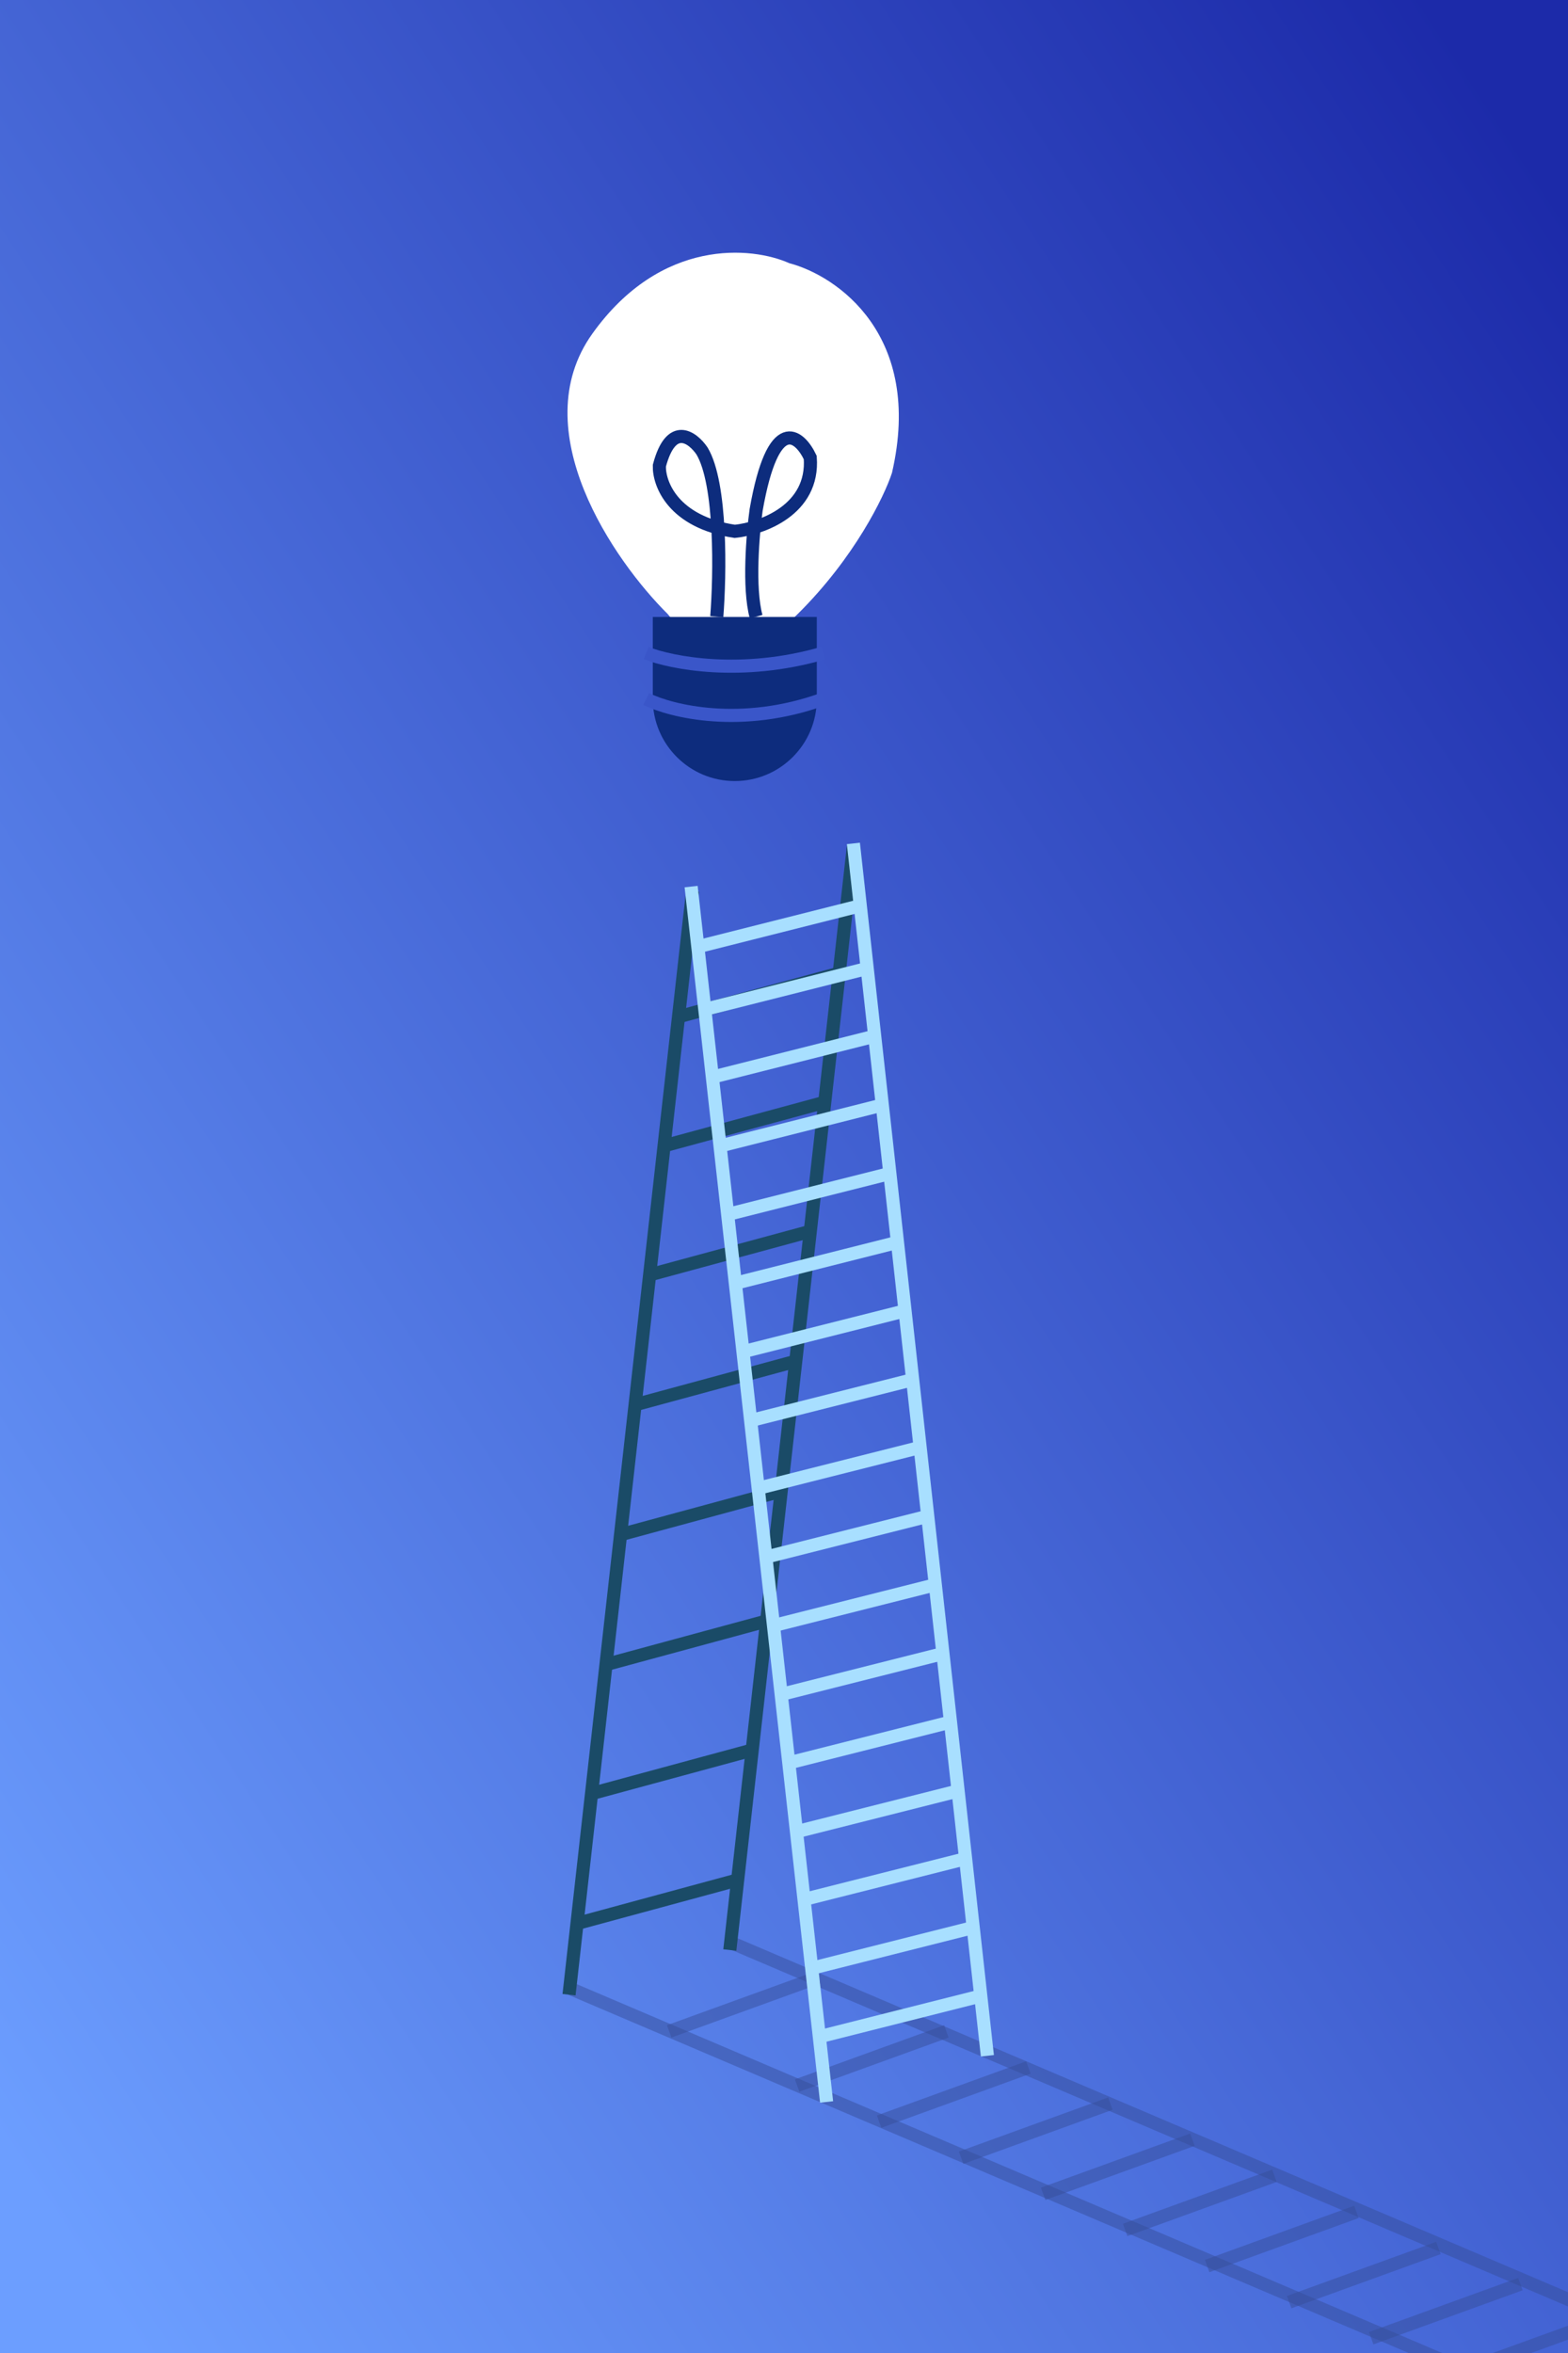
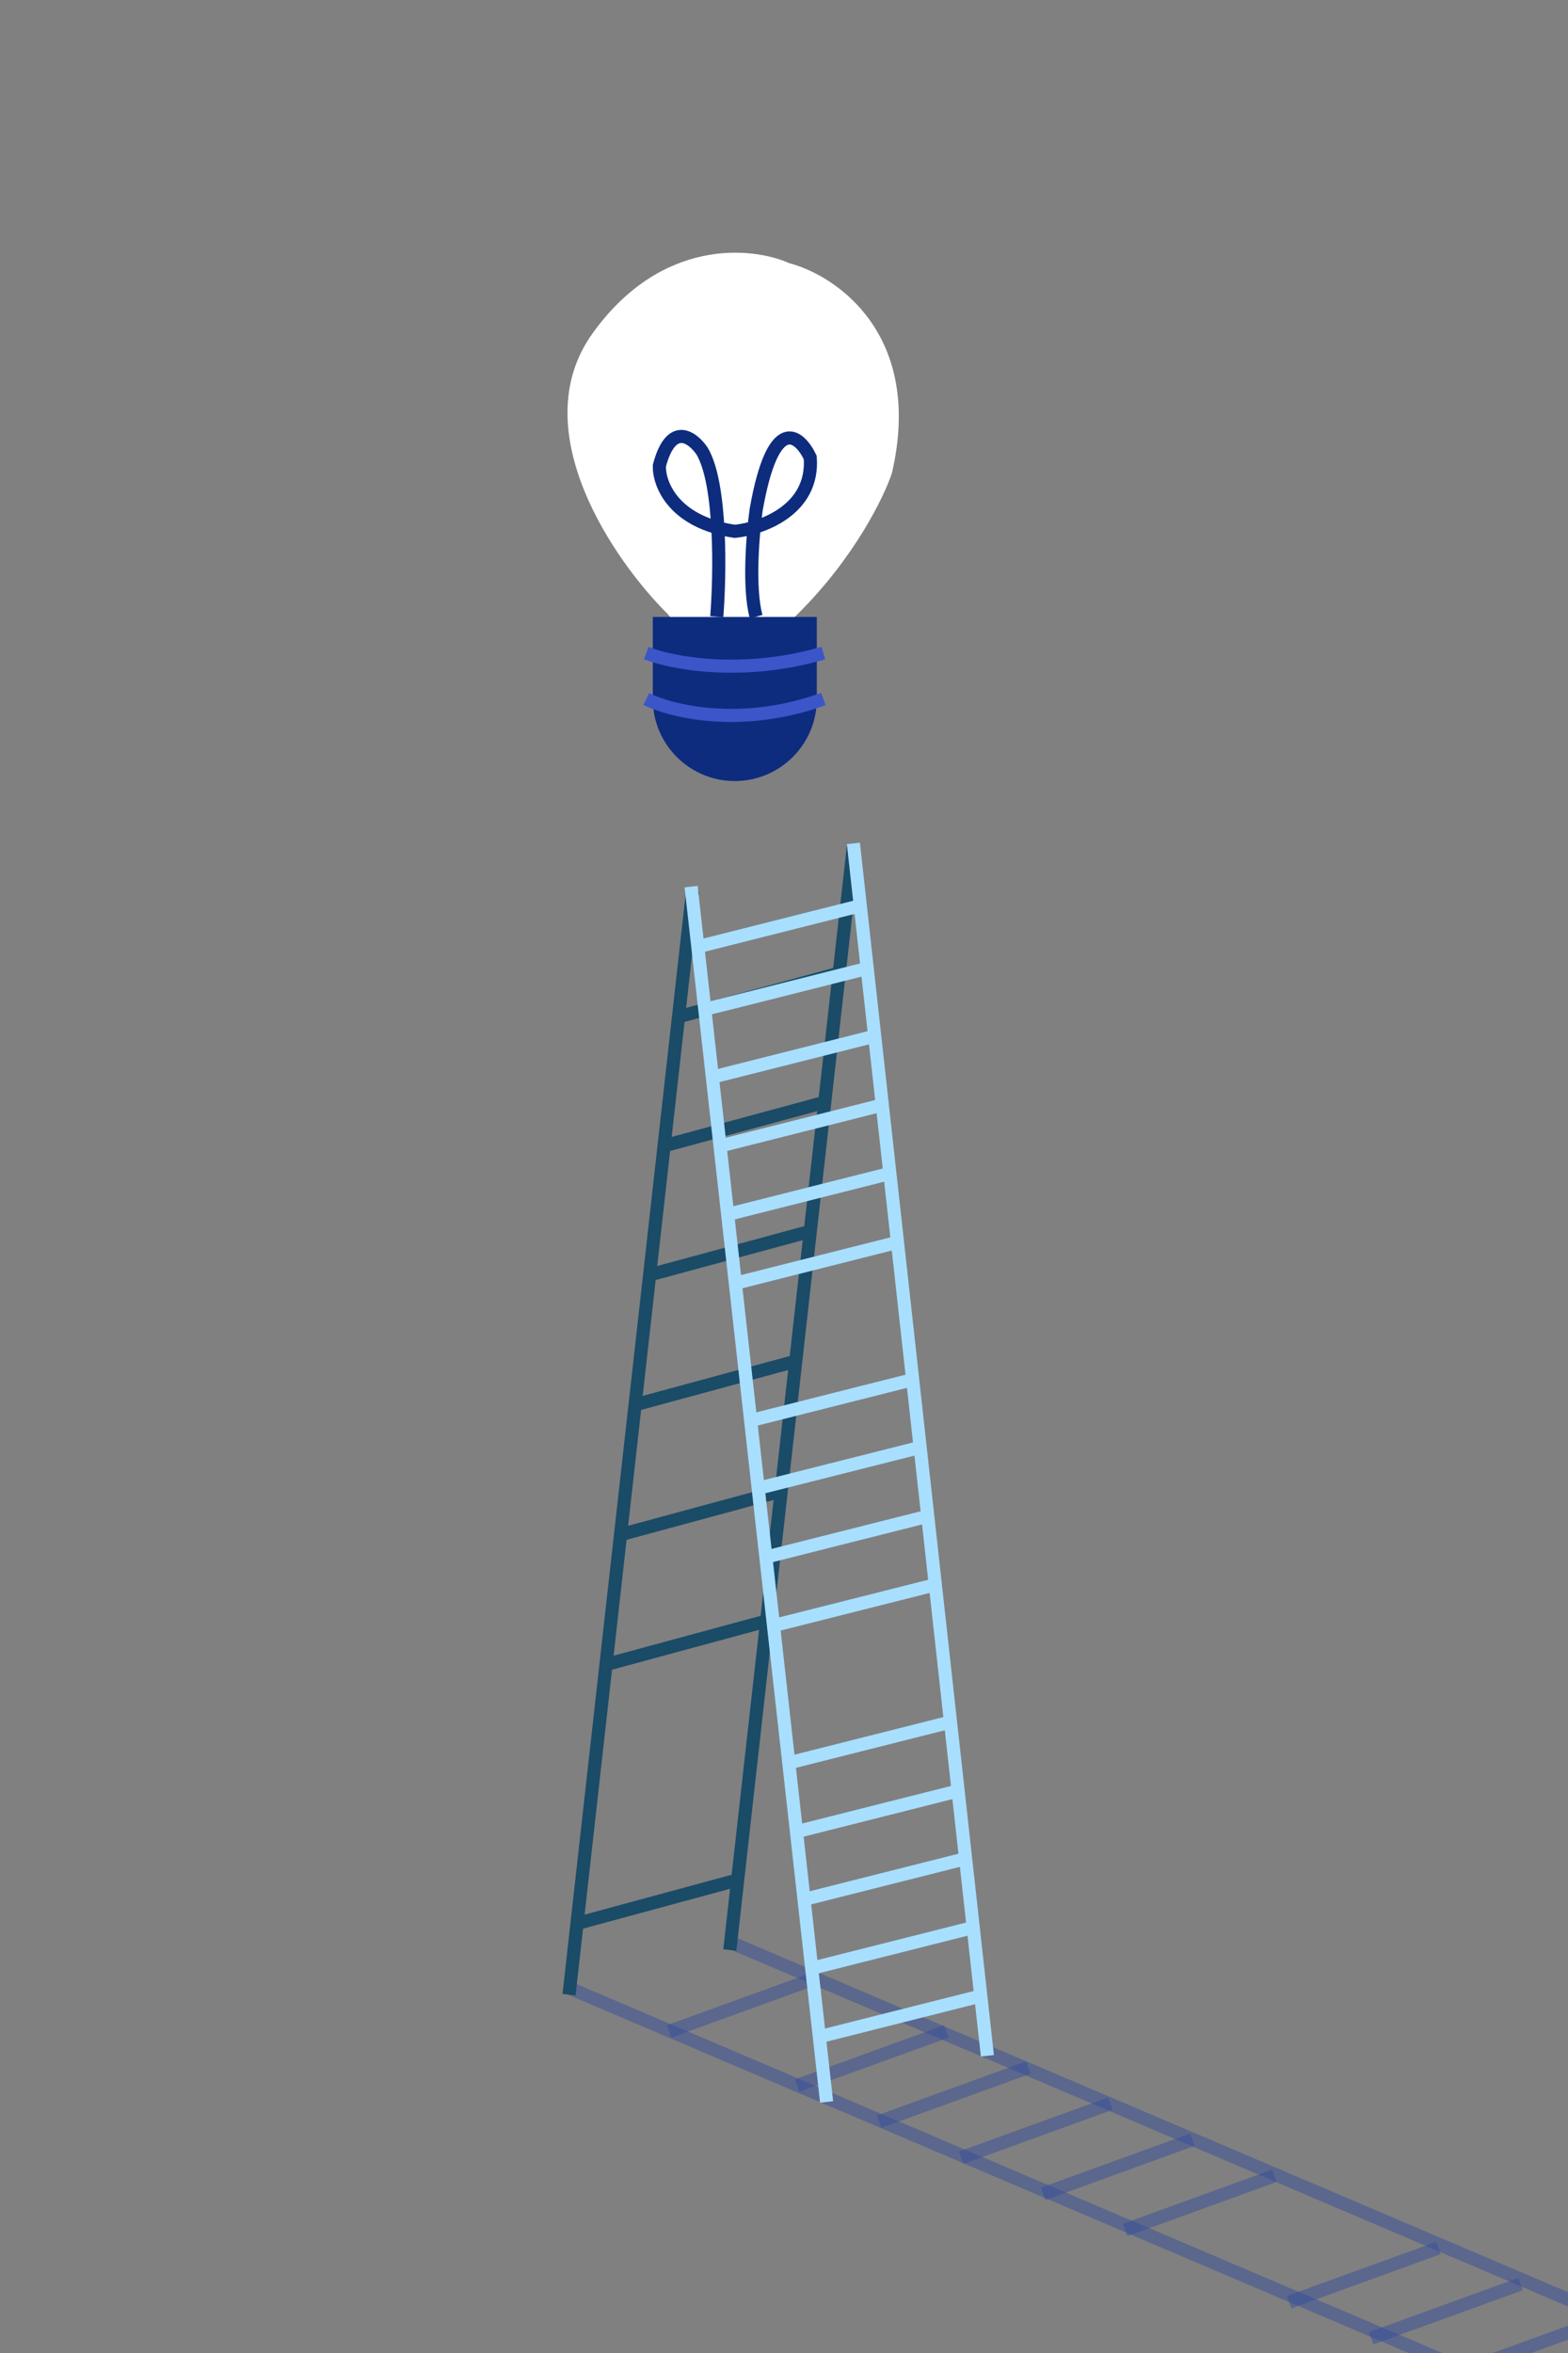
<svg xmlns="http://www.w3.org/2000/svg" width="478" height="717" viewBox="0 0 478 717" fill="none">
  <rect x="0" y="0" width="478" height="717" fill="#808080" stroke="none" />
  <g clip-path="url(#clip0_863_622)">
-     <rect x="478" width="717" height="478" transform="rotate(90 478 0)" fill="url(#paint0_linear_863_622)" />
    <path d="M174 606L458 727" stroke="#364F9B" stroke-opacity="0.5" stroke-width="4" />
    <path d="M223 592L507 713" stroke="#364F9B" stroke-opacity="0.5" stroke-width="4" />
    <path d="M204 619L249.5 602.5" stroke="#364F9B" stroke-opacity="0.5" stroke-width="4" />
    <path d="M243 635.5L288.5 619" stroke="#364F9B" stroke-opacity="0.5" stroke-width="4" />
    <path d="M268 646.5L313.5 630" stroke="#364F9B" stroke-opacity="0.5" stroke-width="4" />
    <path d="M293 657.5L338.5 641" stroke="#364F9B" stroke-opacity="0.5" stroke-width="4" />
    <path d="M318 668.5L363.5 652" stroke="#364F9B" stroke-opacity="0.5" stroke-width="4" />
    <path d="M343 679.5L388.5 663" stroke="#364F9B" stroke-opacity="0.5" stroke-width="4" />
-     <path d="M368 690.5L413.5 674" stroke="#364F9B" stroke-opacity="0.5" stroke-width="4" />
    <path d="M393 701.5L438.5 685" stroke="#364F9B" stroke-opacity="0.5" stroke-width="4" />
    <path d="M418 712.5L463.5 696" stroke="#364F9B" stroke-opacity="0.5" stroke-width="4" />
    <path d="M443 723.5L488.5 707" stroke="#364F9B" stroke-opacity="0.5" stroke-width="4" />
    <path d="M211.138 271.523L173.469 607.823" stroke="#1A4B67" stroke-width="4" />
    <path d="M260.154 257.908L222.484 594.208" stroke="#1A4B67" stroke-width="4" />
    <path d="M207.508 309.646L256.069 296.484" stroke="#1A4B67" stroke-width="4" />
    <path d="M202.516 349.131L251.077 335.969" stroke="#1A4B67" stroke-width="4" />
    <path d="M197.522 388.615L246.084 375.454" stroke="#1A4B67" stroke-width="4" />
    <path d="M193.438 428.1L242 414.938" stroke="#1A4B67" stroke-width="4" />
    <path d="M189.354 467.585L237.915 454.423" stroke="#1A4B67" stroke-width="4" />
    <path d="M185.269 507.069L233.83 493.908" stroke="#1A4B67" stroke-width="4" />
-     <path d="M180.276 546.554L228.838 533.392" stroke="#1A4B67" stroke-width="4" />
    <path d="M176.192 586.038L224.754 572.877" stroke="#1A4B67" stroke-width="4" />
    <path d="M210.685 270.162L251.985 640.5M260.154 257L301 626.431" stroke="#A8DFFF" stroke-width="4" />
    <path d="M215.677 307.377L264.238 295.123" stroke="#A8DFFF" stroke-width="4" />
    <path d="M217.038 328.254L265.6 316" stroke="#A8DFFF" stroke-width="4" />
    <path d="M213.407 288.315L261.969 276.062" stroke="#A8DFFF" stroke-width="4" />
    <path d="M219.762 349.131L268.323 336.877" stroke="#A8DFFF" stroke-width="4" />
    <path d="M222.03 370.008L270.592 357.754" stroke="#A8DFFF" stroke-width="4" />
    <path d="M224.754 390.885L273.315 378.631" stroke="#A8DFFF" stroke-width="4" />
-     <path d="M227.022 411.762L275.584 399.508" stroke="#A8DFFF" stroke-width="4" />
    <path d="M229.746 432.638L278.308 420.385" stroke="#A8DFFF" stroke-width="4" />
    <path d="M231.107 453.515L279.669 441.261" stroke="#A8DFFF" stroke-width="4" />
    <path d="M233.83 474.392L282.392 462.138" stroke="#A8DFFF" stroke-width="4" />
    <path d="M236.1 495.269L284.661 483.015" stroke="#A8DFFF" stroke-width="4" />
-     <path d="M238.823 516.146L287.385 503.892" stroke="#A8DFFF" stroke-width="4" />
    <path d="M241.092 537.023L289.653 524.769" stroke="#A8DFFF" stroke-width="4" />
    <path d="M243.815 557.9L292.377 545.646" stroke="#A8DFFF" stroke-width="4" />
    <path d="M245.177 578.777L293.738 566.523" stroke="#A8DFFF" stroke-width="4" />
    <path d="M247.899 599.654L296.461 587.4" stroke="#A8DFFF" stroke-width="4" />
    <path d="M250.169 620.531L298.73 608.277" stroke="#A8DFFF" stroke-width="4" />
    <path d="M180.557 101.709C159.602 131.063 187.158 170.876 203.556 187.114L214.416 200.399C216.759 203.14 225.788 204.321 243.165 187.114C260.542 169.906 269.571 151.265 271.914 144.095C281.624 102.088 255.09 83.995 240.609 80.199C229.323 75.138 201.511 72.354 180.557 101.709Z" fill="white" />
    <path d="M218.505 187.913C219.505 175.247 220.005 147.413 214.005 137.413C211.171 133.247 204.605 128.313 201.005 141.913C200.838 147.413 205.205 159.113 224.005 161.913C232.17 161.08 248.2 155.413 247 139.413C243.665 132.413 235.696 125.813 230.5 155.413C229.5 162.58 228.1 179.114 230.5 187.913" stroke="#0D2C7D" stroke-width="4" />
    <path d="M199 188H249V213C249 226.807 237.807 238 224 238C210.193 238 199 226.807 199 213V188Z" fill="#0D2C7D" />
    <path d="M197 199C204.608 202.018 226.06 206.244 251 199" stroke="#3A56C9" stroke-width="4" />
    <path d="M197 213C204.608 216.773 226.06 222.055 251 213" stroke="#3A56C9" stroke-width="4" />
  </g>
  <defs>
    <linearGradient id="paint0_linear_863_622" x1="509.548" y1="21.988" x2="906.242" y2="625.586" gradientUnits="userSpaceOnUse">
      <stop stop-color="#1C2AA9" />
      <stop offset="1" stop-color="#6C9EFF" />
    </linearGradient>
    <clipPath id="clip0_863_622">
      <rect width="717" height="478" fill="white" transform="translate(478) rotate(90)" />
    </clipPath>
  </defs>
</svg>